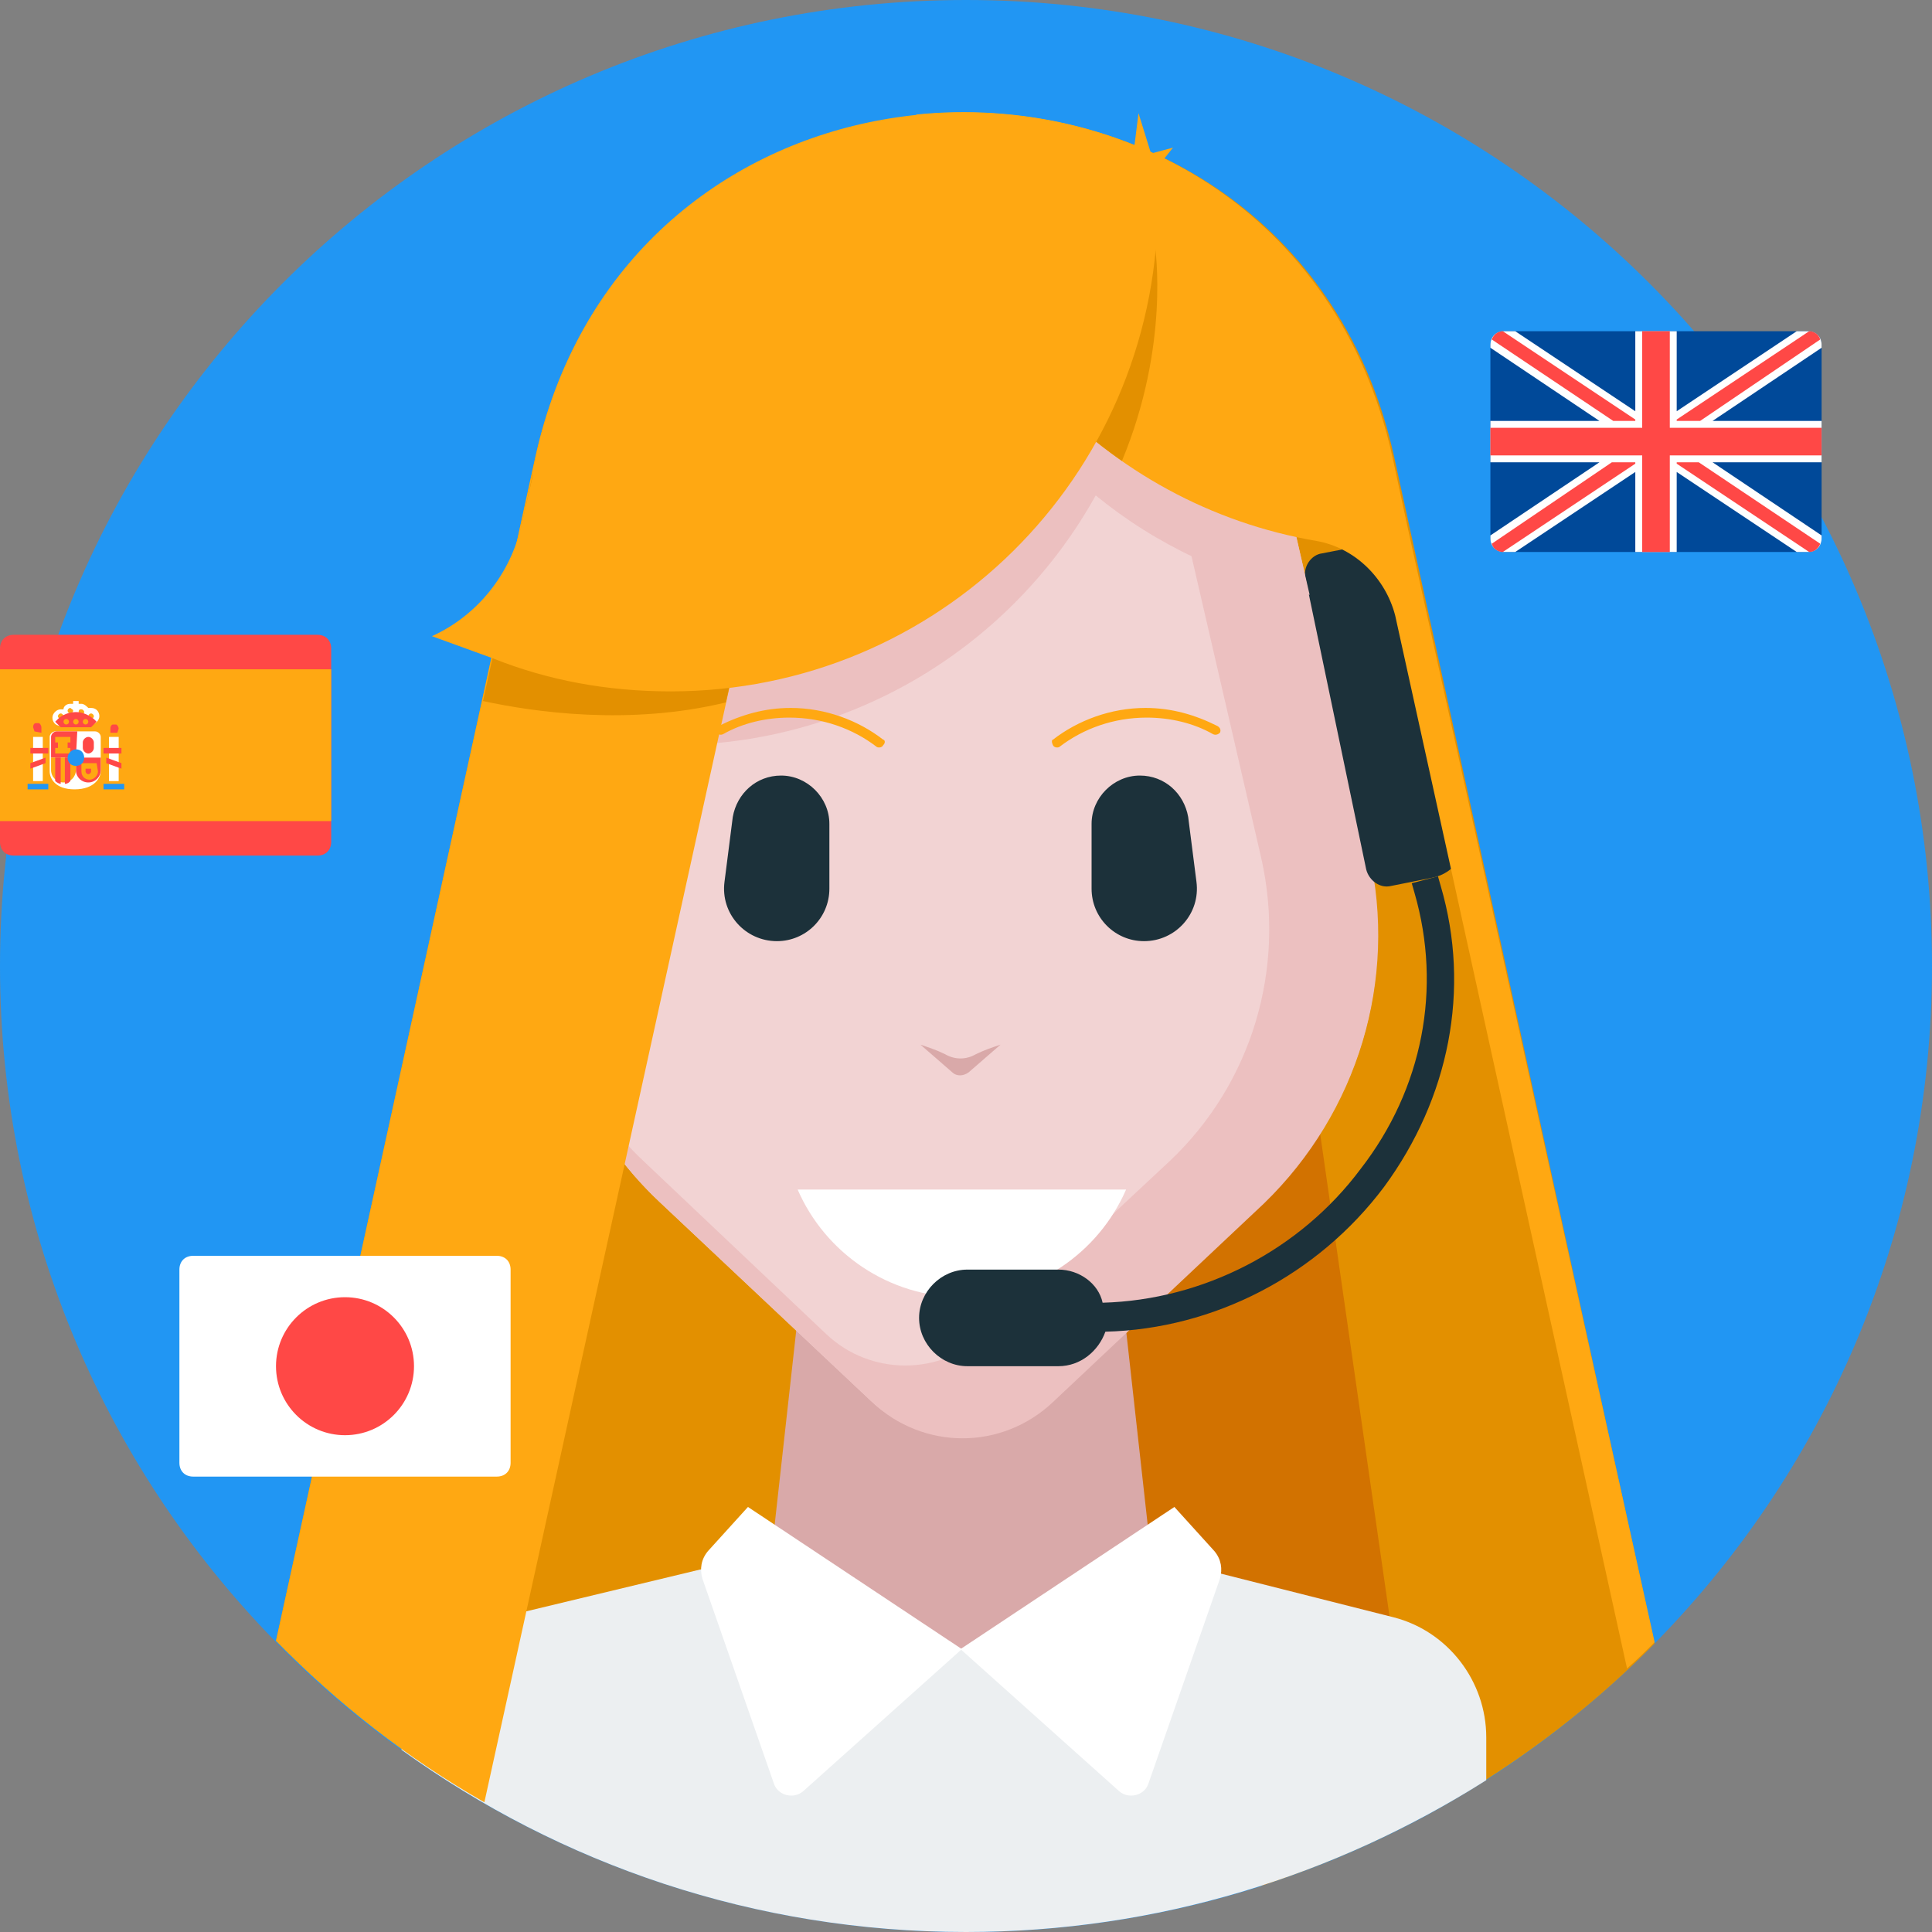
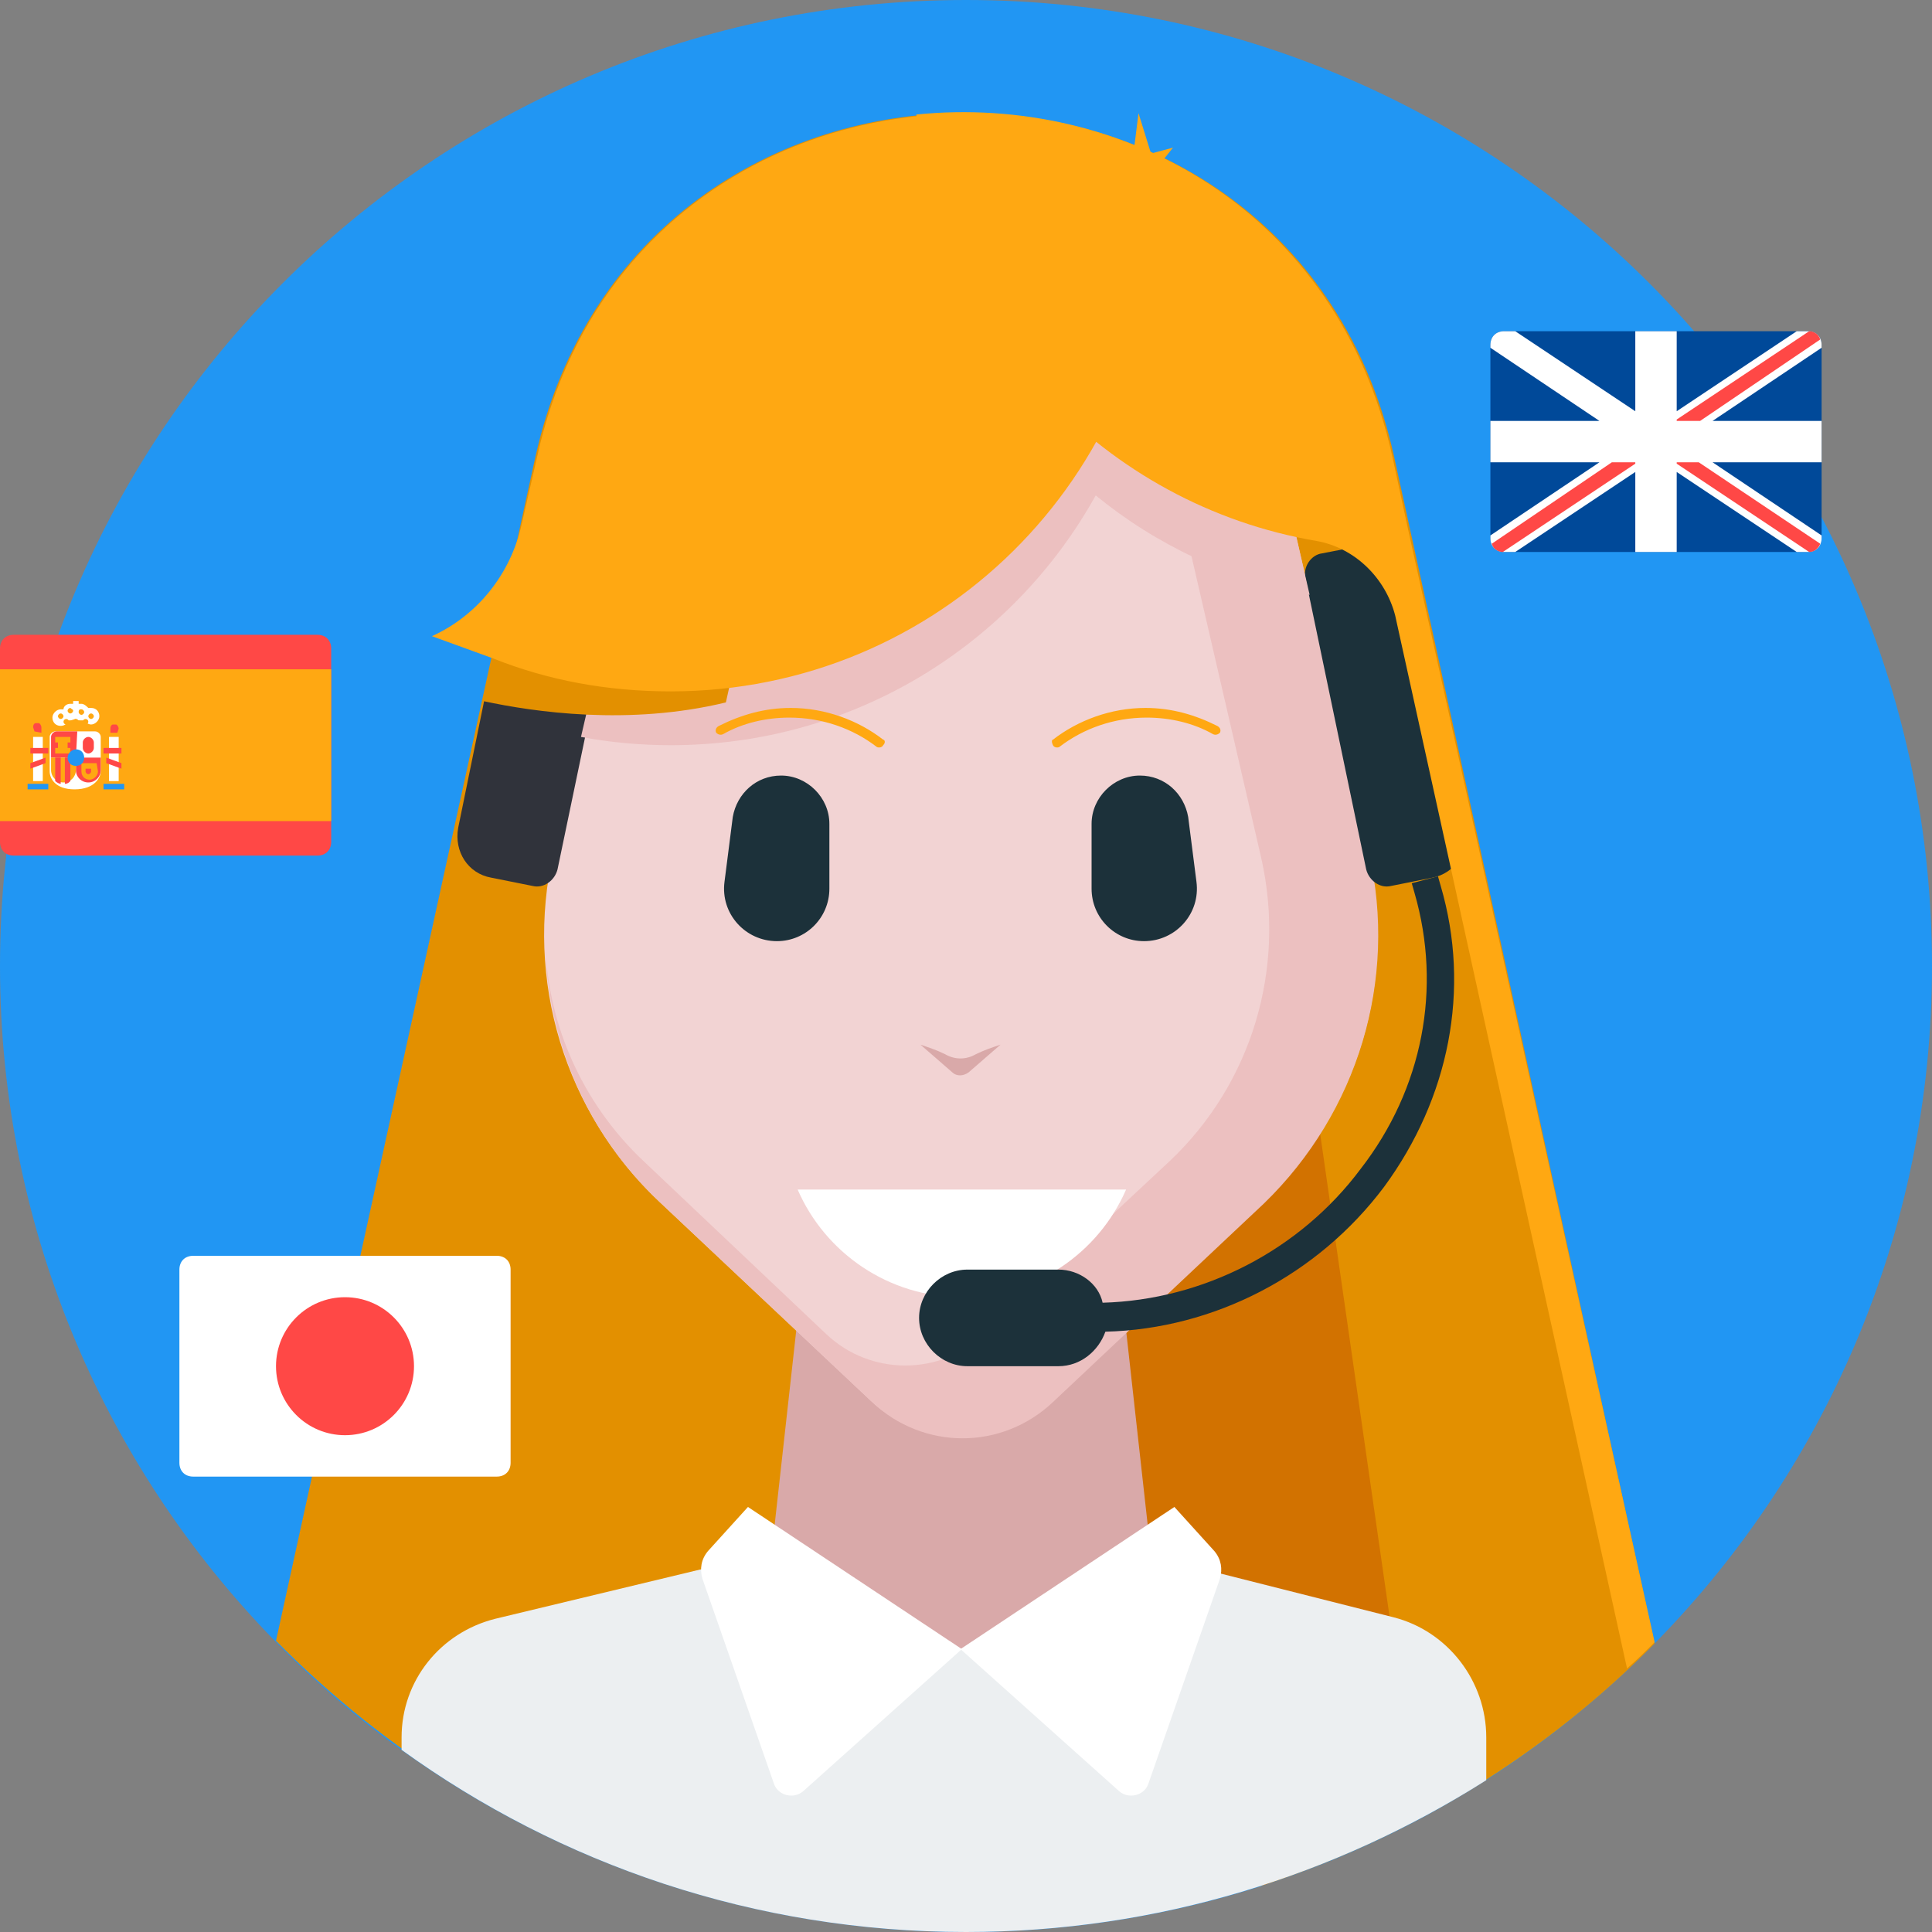
<svg xmlns="http://www.w3.org/2000/svg" width="140" height="140" viewBox="0 0 140 140" fill="none">
  <rect x="0" y="0" width="140" height="140" fill="#808080" stroke="none" />
  <g clip-path="url(#clip0_973_80)">
    <path d="M70 140C108.66 140 140 108.66 140 70C140 31.34 108.66 0 70 0C31.34 0 0 31.34 0 70C0 108.66 31.34 140 70 140Z" fill="#2196F3" />
    <path d="M38.8 33.1L20 118.9C27.9 126.9 37.7 133.1 48.7 136.6C63 138.8 77.5 138.8 91.7 136.5C102.5 133 112.1 127 119.9 119.1L101 33C93.6 -0.1 46.2 -0.1 38.8 33.1Z" fill="#E39000" />
    <path d="M81.6 10.3C78.5 9.1 75.3 8.5 72 8.3V138.3C78.6 138.2 85.1 137.6 91.6 136.6C95.5 135.3 99.3 133.7 102.8 131.8L91.3 51.8L81.6 10.3Z" fill="#D27200" />
    <path d="M81.3 93.7H58L56.1 110.8V129H83.2V110.8L81.3 93.7Z" fill="#D9A9A9" />
    <path d="M91.5 87.1L76.2 101.5C72.5 105 66.8 105 63.1 101.5L47.8 87.1C40.9 80.6 38 71 40.1 61.8L46.4 34.4C47.5 29.6 51.7 26.3 56.6 26.3H82.6C87.5 26.3 91.7 29.7 92.8 34.4L99.1 61.8C101.3 71 98.4 80.6 91.5 87.1Z" fill="#F2D3D3" />
    <path d="M82.9 68.2C80.8 68.2 79.1 66.5 79.1 64.4V59.7C79.1 57.8 80.7 56.2 82.6 56.2C84.4 56.2 85.8 57.5 86.1 59.2L86.7 63.9C87 66.2 85.2 68.2 82.9 68.2Z" fill="#1C313A" />
    <path d="M56.3 68.2C58.4 68.2 60.1 66.5 60.1 64.4V59.7C60.1 57.8 58.5 56.2 56.6 56.2C54.8 56.2 53.4 57.5 53.1 59.2L52.5 63.9C52.2 66.2 54 68.2 56.3 68.2Z" fill="#1C313A" />
    <path d="M99.2 61.8L92.9 34.4C91.8 29.6 87.6 26.3 82.7 26.3H56.7C51.8 26.3 47.6 29.7 46.5 34.4L40.2 61.8C40.1 62.1 40.1 62.5 40 62.8C40 62.6 40.1 62.4 40.1 62.2L45.6 38.4C46.6 34.3 50.2 31.3 54.5 31.3H77C81.2 31.3 84.9 34.2 85.9 38.4L91.4 62.2C93.2 70.2 90.7 78.5 84.8 84.1L71.3 96.7C68.1 99.7 63.1 99.7 59.9 96.7L46.7 84.2C42.1 79.9 39.5 73.9 39.5 67.7C39.5 75 42.4 82.1 47.9 87.2L63.2 101.6C66.9 105.1 72.6 105.1 76.3 101.6L91.6 87.2C98.4 80.6 101.3 71 99.2 61.8Z" fill="#ECC0C0" />
    <path d="M72.5 75.7C71.9 75.9 71.3 76.1 70.7 76.4C70 76.8 69.2 76.8 68.5 76.4C67.9 76.1 67.3 75.9 66.7 75.7L69 77.7C69.3 78 69.8 78 70.2 77.7L72.5 75.7Z" fill="#D9A9A9" />
    <path d="M43.4 47.4C42.9 47.3 42.5 47.3 42 47.3C38.3 47.3 35.2 50.3 35.2 54.1C35.2 57.3 37.4 60 40.3 60.7L43.4 47.4Z" fill="#ECC0C0" />
    <path d="M97.9 47.8C97.3 47.8 96.6 47.9 96.1 48.1L99.1 61.3C102.3 60.7 104.7 58 104.7 54.6C104.7 50.9 101.6 47.8 97.9 47.8Z" fill="#ECC0C0" />
    <path d="M57.8 86.2C59.8 90.8 64.4 94 69.7 94C75 94 79.6 90.8 81.6 86.2H57.8Z" fill="white" />
    <path d="M104.4 64.2L104.2 63.5L102.3 64L102.5 64.7C104.5 71.6 103.1 78.9 98.6 84.7C94.2 90.6 87.2 94.2 79.9 94.4C79.6 93 78.2 92 76.7 92H70.1C68.2 92 66.6 93.6 66.6 95.5C66.6 97.4 68.2 99 70.1 99H76.7C78.3 99 79.6 97.9 80.1 96.5C88 96.3 95.5 92.4 100.3 86C105 79.6 106.6 71.7 104.4 64.2Z" fill="#1C313A" />
    <path d="M103.8 63.6L100.8 64.2C100 64.4 99.2 63.8 99 63L94.6 41.9C94.4 41.1 95 40.2 95.8 40.1L98.9 39.5C100.5 39.2 102.1 40.2 102.5 41.9L106.3 60.1C106.5 61.7 105.4 63.3 103.8 63.6Z" fill="#1C313A" />
    <path d="M35.6 63.6L38.6 64.2C39.4 64.4 40.2 63.8 40.4 63L44.8 41.9C45 41.1 44.4 40.2 43.6 40.1L40.5 39.5C38.9 39.2 37.3 40.2 36.9 41.9L33.2 60C32.9 61.7 33.9 63.3 35.6 63.6Z" fill="#30333B" />
    <path d="M94.9 43.1L92.9 34.4C91.8 29.6 87.6 26.3 82.7 26.3H56.7C51.8 26.3 47.6 29.7 46.5 34.4L42.1 53.4C44.2 53.8 46.4 54 48.6 54C61.9 54 73.4 46.7 79.4 35.9C83.8 39.5 89.1 42 94.9 43.1Z" fill="#ECC0C0" />
    <path d="M76.3 54C76.4 54.2 76.7 54.2 76.8 54.1C78.5 52.8 80.7 52 83.1 52C84.8 52 86.5 52.4 87.9 53.2C88.1 53.3 88.3 53.2 88.4 53.1C88.5 52.9 88.4 52.7 88.2 52.6C86.6 51.8 84.9 51.3 83 51.3C80.5 51.3 78.1 52.2 76.3 53.6C76.2 53.6 76.2 53.8 76.3 54Z" fill="#FFA812" />
    <path d="M64 54C63.9 54.2 63.6 54.2 63.5 54.1C61.8 52.8 59.6 52 57.2 52C55.5 52 53.8 52.4 52.4 53.2C52.2 53.3 52 53.2 51.9 53.1C51.8 52.9 51.9 52.7 52.1 52.6C53.7 51.8 55.4 51.3 57.3 51.3C59.8 51.3 62.2 52.2 64 53.6C64.1 53.6 64.2 53.8 64 54Z" fill="#FFA812" />
    <path d="M101 117.2L83.6 112.8L81.9 117.2L69.7 119.5L61.7 118.3L56.7 112.3L35.9 117.3C31.9 118.3 29.1 121.8 29.1 125.9V126.8C40.6 135.1 54.7 140 70 140C83.9 140 96.8 135.9 107.7 129V125.9C107.7 121.8 104.9 118.2 101 117.2Z" fill="#ECEFF1" />
    <path d="M85.1 109.2L69.6 119.5L81.1 129.8C81.8 130.4 82.9 130.1 83.2 129.3L88.4 114.4C88.6 113.7 88.5 113 88 112.4L85.1 109.2Z" fill="white" />
    <path d="M54.2 109.2L69.7 119.5L58.2 129.8C57.5 130.4 56.4 130.1 56.1 129.3L50.9 114.4C50.7 113.7 50.8 113 51.3 112.4L54.2 109.2Z" fill="white" />
-     <path d="M94 19C78.6 0.8 44.9 5.5 38.8 33.1L20 118.9C24.5 123.5 29.5 127.4 35.1 130.6L54.4 42.8C58.8 22.6 78 14.7 94 19Z" fill="#FFA812" />
    <path d="M100.9 33.1C96.9 15.1 81.2 6.8 66.4 8.3C68.1 24 80.1 36.6 95.4 39.2C98.2 39.7 100.4 41.9 101.1 44.6L117.9 120.9C118.6 120.3 119.2 119.7 119.9 119L102 38.2L100.9 33.1Z" fill="#FFA812" />
    <path d="M52.6 50.9L54.4 42.8C54.6 41.9 54.8 41.1 55.1 40.2C50 37.7 43 35.6 38.6 34.4L35 50.8C38.7 51.6 45.6 52.6 52.6 50.9Z" fill="#E39000" />
-     <path d="M83.7 17.9L66.8 11C68.5 20.2 73.8 28.2 81.3 33.4C84.8 25 83.7 17.9 83.7 17.9Z" fill="#E39000" />
    <path d="M85 10.7L83.5 11.1H83.4L82.5 8.2L82.2 10.6C65.6 3.9 43.6 11.5 38.9 33.2L37.8 38C37 41.6 34.6 44.6 31.3 46.1L35.7 47.7C39.7 49.3 44 50.1 48.6 50.1C68 50.1 83.6 34.6 83.9 15.3C83.9 14.2 83.9 13.2 83.8 12.2L85 10.7Z" fill="#FFA812" />
    <path d="M36 107H14C13.4 107 13 106.6 13 106V92C13 91.4 13.4 91 14 91H36C36.6 91 37 91.4 37 92V106C37 106.6 36.6 107 36 107Z" fill="white" />
    <path d="M25 104C27.761 104 30 101.761 30 99C30 96.239 27.761 94 25 94C22.239 94 20 96.239 20 99C20 101.761 22.239 104 25 104Z" fill="#FF4846" />
    <path d="M131 40H109C108.4 40 108 39.6 108 39V25C108 24.4 108.4 24 109 24H131C131.6 24 132 24.4 132 25V39C132 39.6 131.6 40 131 40Z" fill="#004999" />
    <path d="M132 25C132 24.4 131.6 24 131 24H130.2L121.5 29.8V24H118.5V29.8L109.8 24H109C108.4 24 108 24.4 108 25V25.2L115.9 30.5H108V33.5H115.9L108 38.8V39C108 39.6 108.4 40 109 40H109.8L118.5 34.2V40H121.5V34.2L130.2 40H131C131.6 40 132 39.6 132 39V38.8L124.1 33.5H132V30.5H124.1L132 25.2V25Z" fill="white" />
    <path d="M131.9 24.6C131.8 24.2 131.4 24 131.1 24L121.5 30.4V30.5H123.2L131.9 24.6Z" fill="#FF4846" />
    <path d="M121.5 33.5V33.6L131.1 40C131.5 40 131.8 39.7 131.9 39.4L123.1 33.5H121.5Z" fill="#FF4846" />
-     <path d="M118.5 30.5V30.4L108.9 24C108.5 24 108.2 24.3 108.1 24.6L116.9 30.5H118.5Z" fill="#FF4846" />
    <path d="M108.1 39.4C108.2 39.8 108.6 40 108.9 40L118.5 33.6V33.5H116.8L108.1 39.4Z" fill="#FF4846" />
-     <path d="M121 31V24H119V31H108V33H119V40H121V33H132V31H121Z" fill="#FF4846" />
    <path d="M23 62H1C0.4 62 0 61.6 0 61V47C0 46.4 0.4 46 1 46H23C23.6 46 24 46.4 24 47V61C24 61.6 23.6 62 23 62Z" fill="#FF4846" />
    <path d="M24 48.5H0V59.5H24V48.5Z" fill="#FFA812" />
    <path d="M8.6 53.399H7.9V56.599H8.6V53.399Z" fill="white" />
    <path d="M7.3 55.9V53.4C7.3 53.2 7.1 53 6.9 53H4C3.8 53 3.6 53.2 3.6 53.4V55.9C3.6 56.4 4 57.2 5.4 57.2C6.9 57.2 7.3 56.3 7.3 55.9Z" fill="white" />
    <path d="M3.1 53.399H2.4V56.599H3.1V53.399Z" fill="white" />
    <path d="M6.6 52.5C6.9 52.5 7.2 52.2 7.2 51.9C7.2 51.6 7 51.3 6.6 51.3C6.5 51.3 6.5 51.3 6.4 51.3C6.3 51.2 6.1 51 5.9 51C5.8 51 5.8 51 5.7 51V50.8H5.3V51C5.2 51 5.2 51 5.1 51C4.8 51 4.6 51.2 4.6 51.4C4.5 51.4 4.5 51.4 4.4 51.4C4.1 51.4 3.8 51.7 3.8 52C3.8 52.3 4 52.6 4.4 52.6C4.7 52.6 4.9 52.4 4.9 52.2C5 52.2 5 52.2 5.1 52.2C5.2 52.2 5.4 52.1 5.5 52.1C5.6 52.2 5.7 52.2 5.9 52.2C6 52.2 6 52.2 6.1 52.2C6.1 52.3 6.4 52.5 6.6 52.5ZM5.9 51.4C6 51.4 6.1 51.5 6.1 51.6C6.1 51.7 6 51.8 5.9 51.8C5.8 51.8 5.7 51.7 5.7 51.6C5.7 51.4 5.8 51.4 5.9 51.4ZM5.3 51.5C5.3 51.6 5.2 51.7 5.1 51.7C5 51.7 4.9 51.6 4.9 51.5C4.9 51.4 5 51.3 5.1 51.3C5.2 51.4 5.3 51.4 5.3 51.5ZM4.2 51.9C4.2 51.8 4.3 51.7 4.4 51.7C4.5 51.7 4.6 51.8 4.6 51.9C4.6 52 4.5 52.1 4.4 52.1C4.3 52.1 4.2 52 4.2 51.9ZM6.4 51.9C6.4 51.8 6.5 51.7 6.6 51.7C6.7 51.7 6.8 51.8 6.8 51.9C6.8 52 6.7 52.1 6.6 52.1C6.5 52.1 6.4 52 6.4 51.9Z" fill="white" />
    <path d="M8.8 54.2H7.5V54.6H8.8V54.2Z" fill="#FF4846" />
    <path d="M8.8 55.7L7.7 55.3V54.9L8.8 55.3V55.7Z" fill="#FF4846" />
    <path d="M5.5 54.9H3.7V53.4C3.7 53.2 3.9 53 4.1 53H5.6L5.5 54.9Z" fill="#FF4846" />
    <path d="M5.5 54.9H7.3V55.8C7.3 56.3 6.9 56.7 6.4 56.7C5.9 56.7 5.5 56.3 5.5 55.8V54.9Z" fill="#FF4846" />
    <path d="M3.7 54.9H5.5V55.8C5.5 56.3 5.1 56.7 4.6 56.7C4.1 56.7 3.7 56.3 3.7 55.8V54.9Z" fill="#FFA812" />
    <path d="M5.1 56.6V54.9H4.7V56.8C4.9 56.8 5 56.7 5.1 56.6Z" fill="#FF4846" />
    <path d="M4.4 56.8V54.9H4V56.6C4.1 56.7 4.3 56.8 4.4 56.8Z" fill="#FF4846" />
    <path d="M5.1 54.2H4V54.6H5.1V54.2Z" fill="#FFA812" />
    <path d="M5.1 53.4H4V53.8H5.1V53.4Z" fill="#FFA812" />
    <path d="M4.9 53.7H4.2V54.4H4.9V53.7Z" fill="#FFA812" />
    <path d="M3 53.1V52.7C3 52.6 2.9 52.4 2.8 52.4H2.6C2.5 52.4 2.4 52.5 2.4 52.7L2.5 53L3 53.1Z" fill="#FF4846" />
    <path d="M6.6 55.7V55.9C6.6 56 6.5 56.1 6.4 56.1C6.3 56.1 6.2 56 6.2 55.9V55.7H6.6ZM7 55.3H5.9V55.9C5.9 56.2 6.1 56.5 6.5 56.5C6.8 56.5 7.1 56.2 7.1 55.9L7 55.3Z" fill="#FFA812" />
    <path d="M6.4 54.6C6.2 54.6 6 54.4 6 54.2V53.8C6 53.6 6.2 53.4 6.4 53.4C6.6 53.4 6.8 53.6 6.8 53.8V54.2C6.8 54.4 6.6 54.6 6.4 54.6Z" fill="#FF4846" />
-     <path d="M4.4 52.7L4 52.3L4.2 52.1C4.5 51.8 5 51.6 5.5 51.6C6 51.6 6.4 51.8 6.8 52.1L7 52.3L6.6 52.7H4.4Z" fill="#FF4846" />
    <path d="M5.5 52.5C5.61 52.5 5.7 52.41 5.7 52.3C5.7 52.189 5.61 52.1 5.5 52.1C5.39 52.1 5.3 52.189 5.3 52.3C5.3 52.41 5.39 52.5 5.5 52.5Z" fill="#FFA812" />
    <path d="M4.8 52.5C4.91 52.5 5 52.41 5 52.3C5 52.189 4.91 52.1 4.8 52.1C4.69 52.1 4.6 52.189 4.6 52.3C4.6 52.41 4.69 52.5 4.8 52.5Z" fill="#FFA812" />
    <path d="M6.2 52.5C6.31 52.5 6.4 52.41 6.4 52.3C6.4 52.189 6.31 52.1 6.2 52.1C6.09 52.1 6 52.189 6 52.3C6 52.41 6.09 52.5 6.2 52.5Z" fill="#FFA812" />
    <path d="M3.5 54.2H2.2V54.6H3.5V54.2Z" fill="#FF4846" />
    <path d="M2.2 55.7L3.3 55.3V54.9L2.2 55.3V55.7Z" fill="#FF4846" />
    <path d="M8.5 53.1L8.6 52.8C8.6 52.7 8.5 52.5 8.4 52.5H8.2C8.1 52.5 8 52.6 8 52.8V53.1H8.5Z" fill="#FF4846" />
    <path d="M3.5 56.8H2V57.2H3.5V56.8Z" fill="#2196F3" />
    <path d="M9 56.8H7.5V57.2H9V56.8Z" fill="#2196F3" />
    <path d="M6.1 54.9C6.1 54.6 5.9 54.3 5.5 54.3C5.2 54.3 4.9 54.6 4.9 54.9C4.9 55.2 5.1 55.5 5.5 55.5C5.8 55.5 6.1 55.3 6.1 54.9Z" fill="#2196F3" />
  </g>
  <defs>
    <clipPath id="clip0_973_80">
      <rect width="140" height="140" fill="white" />
    </clipPath>
  </defs>
</svg>